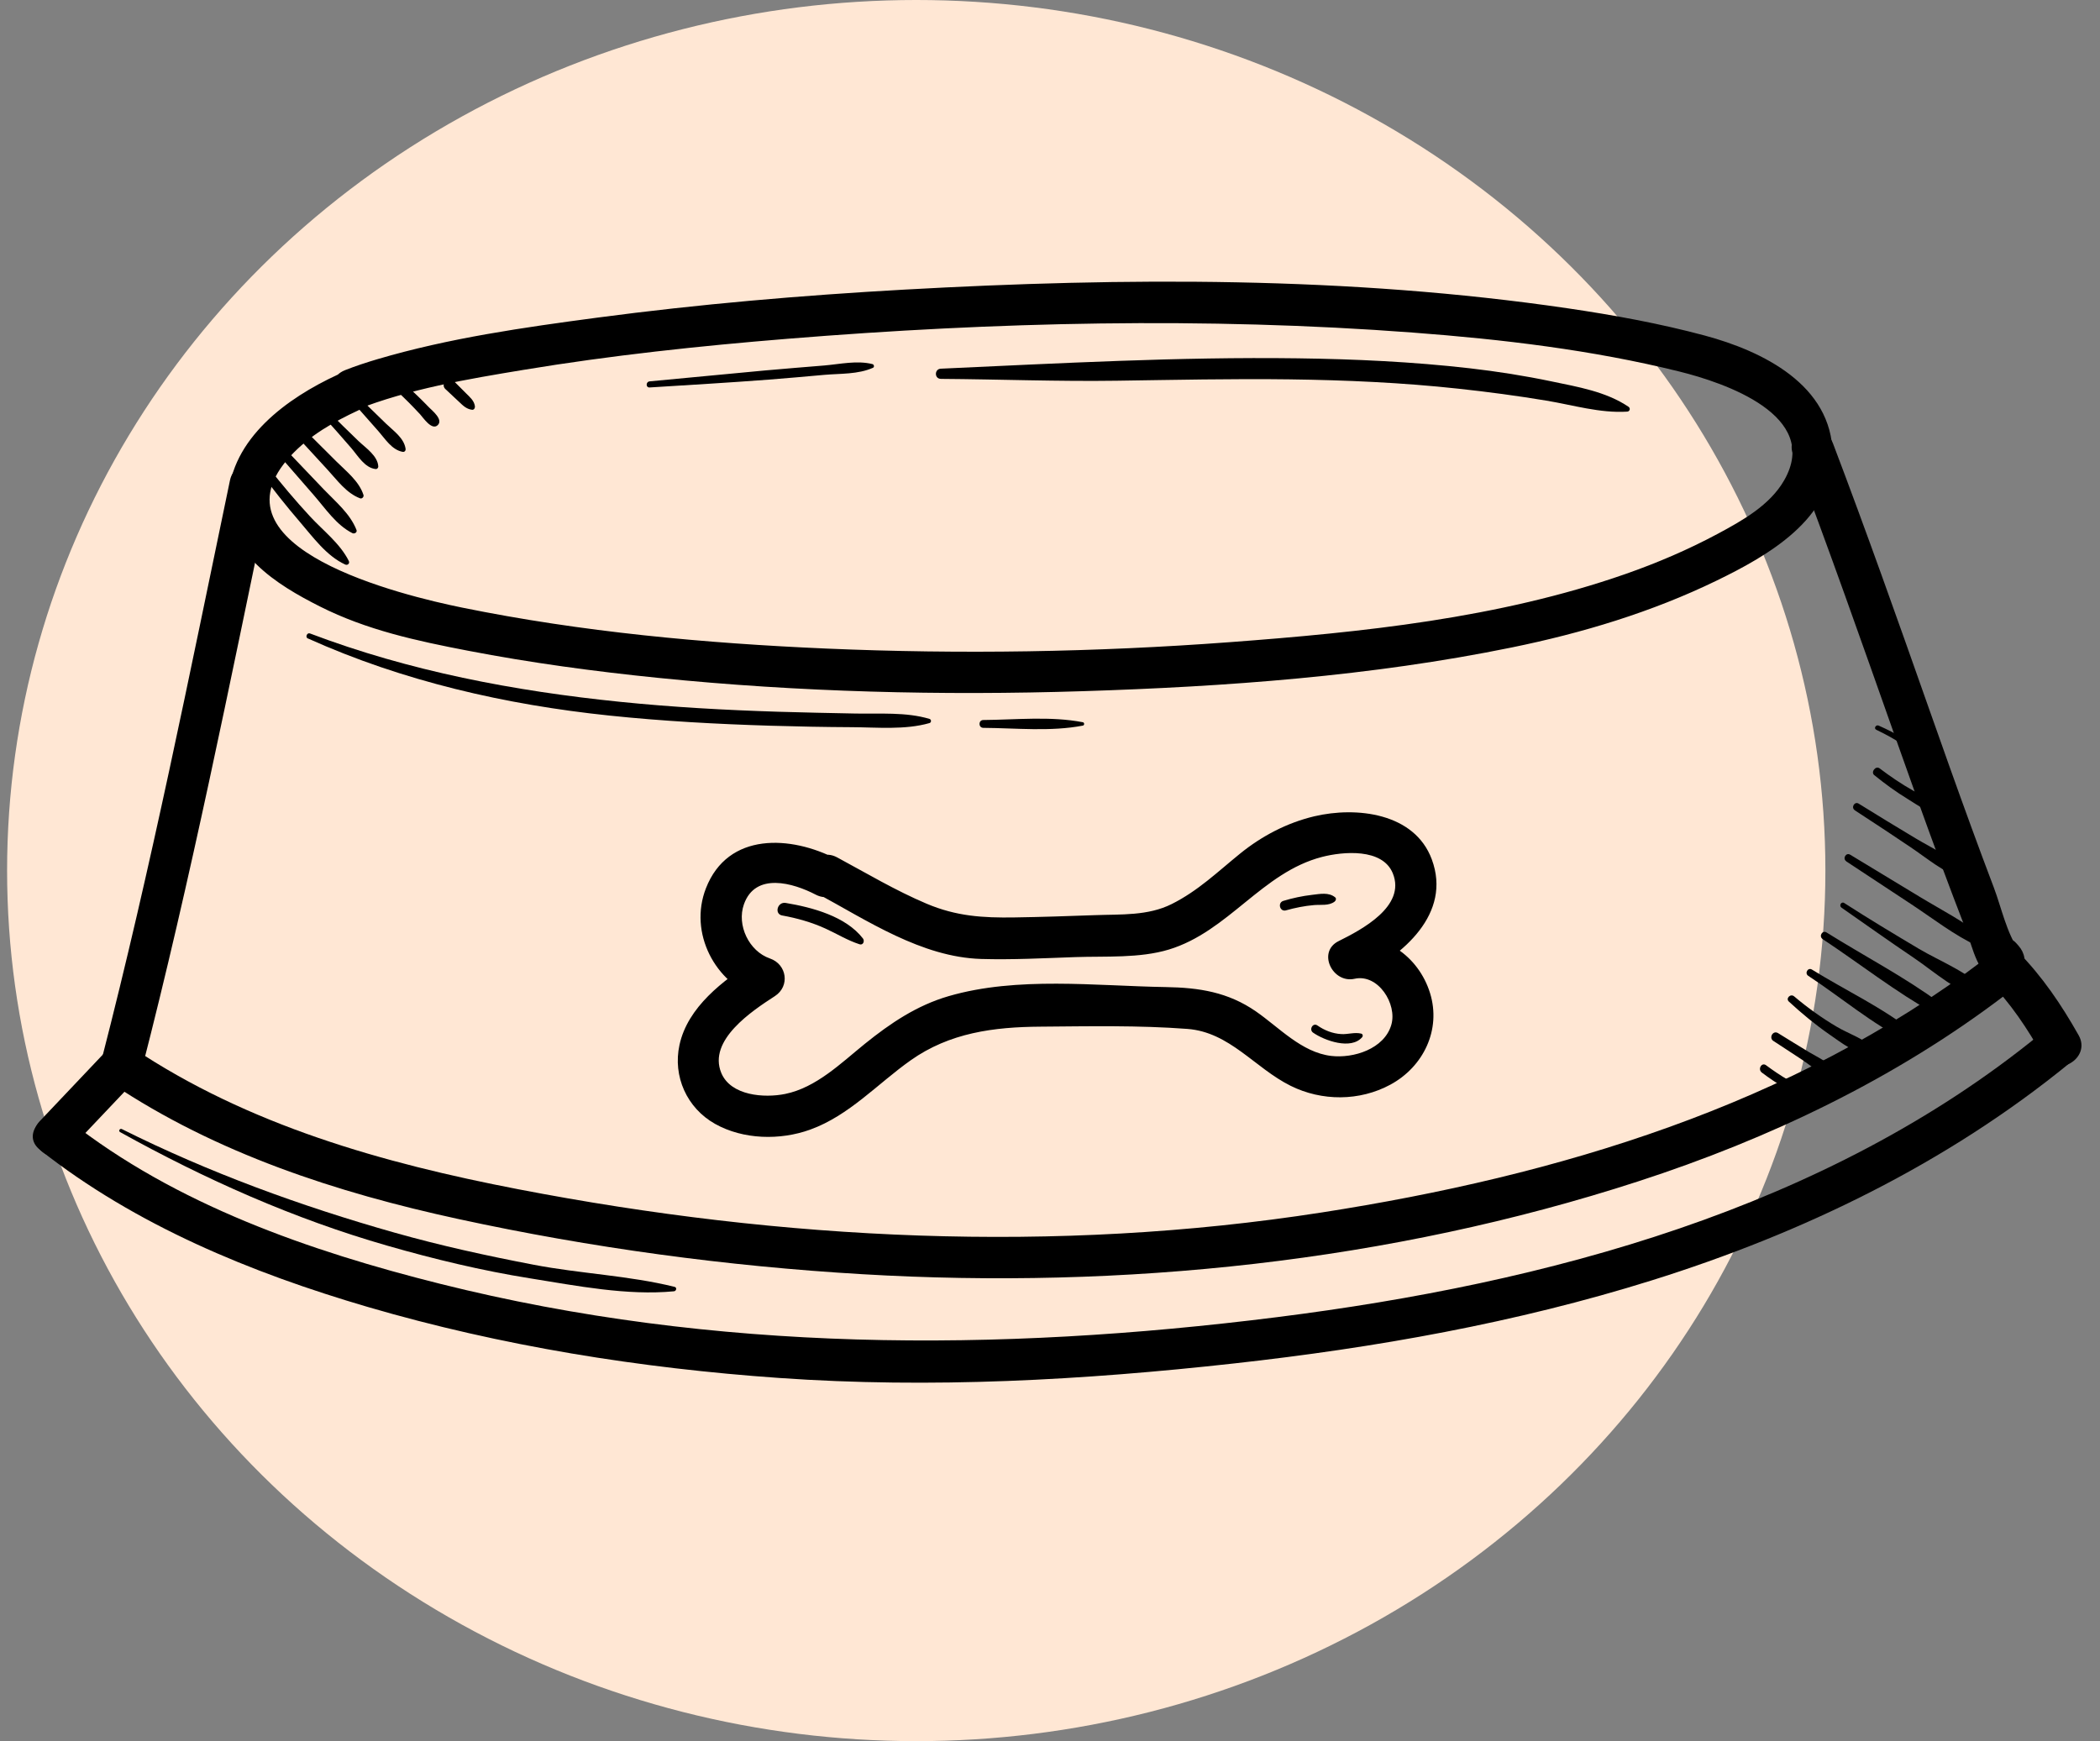
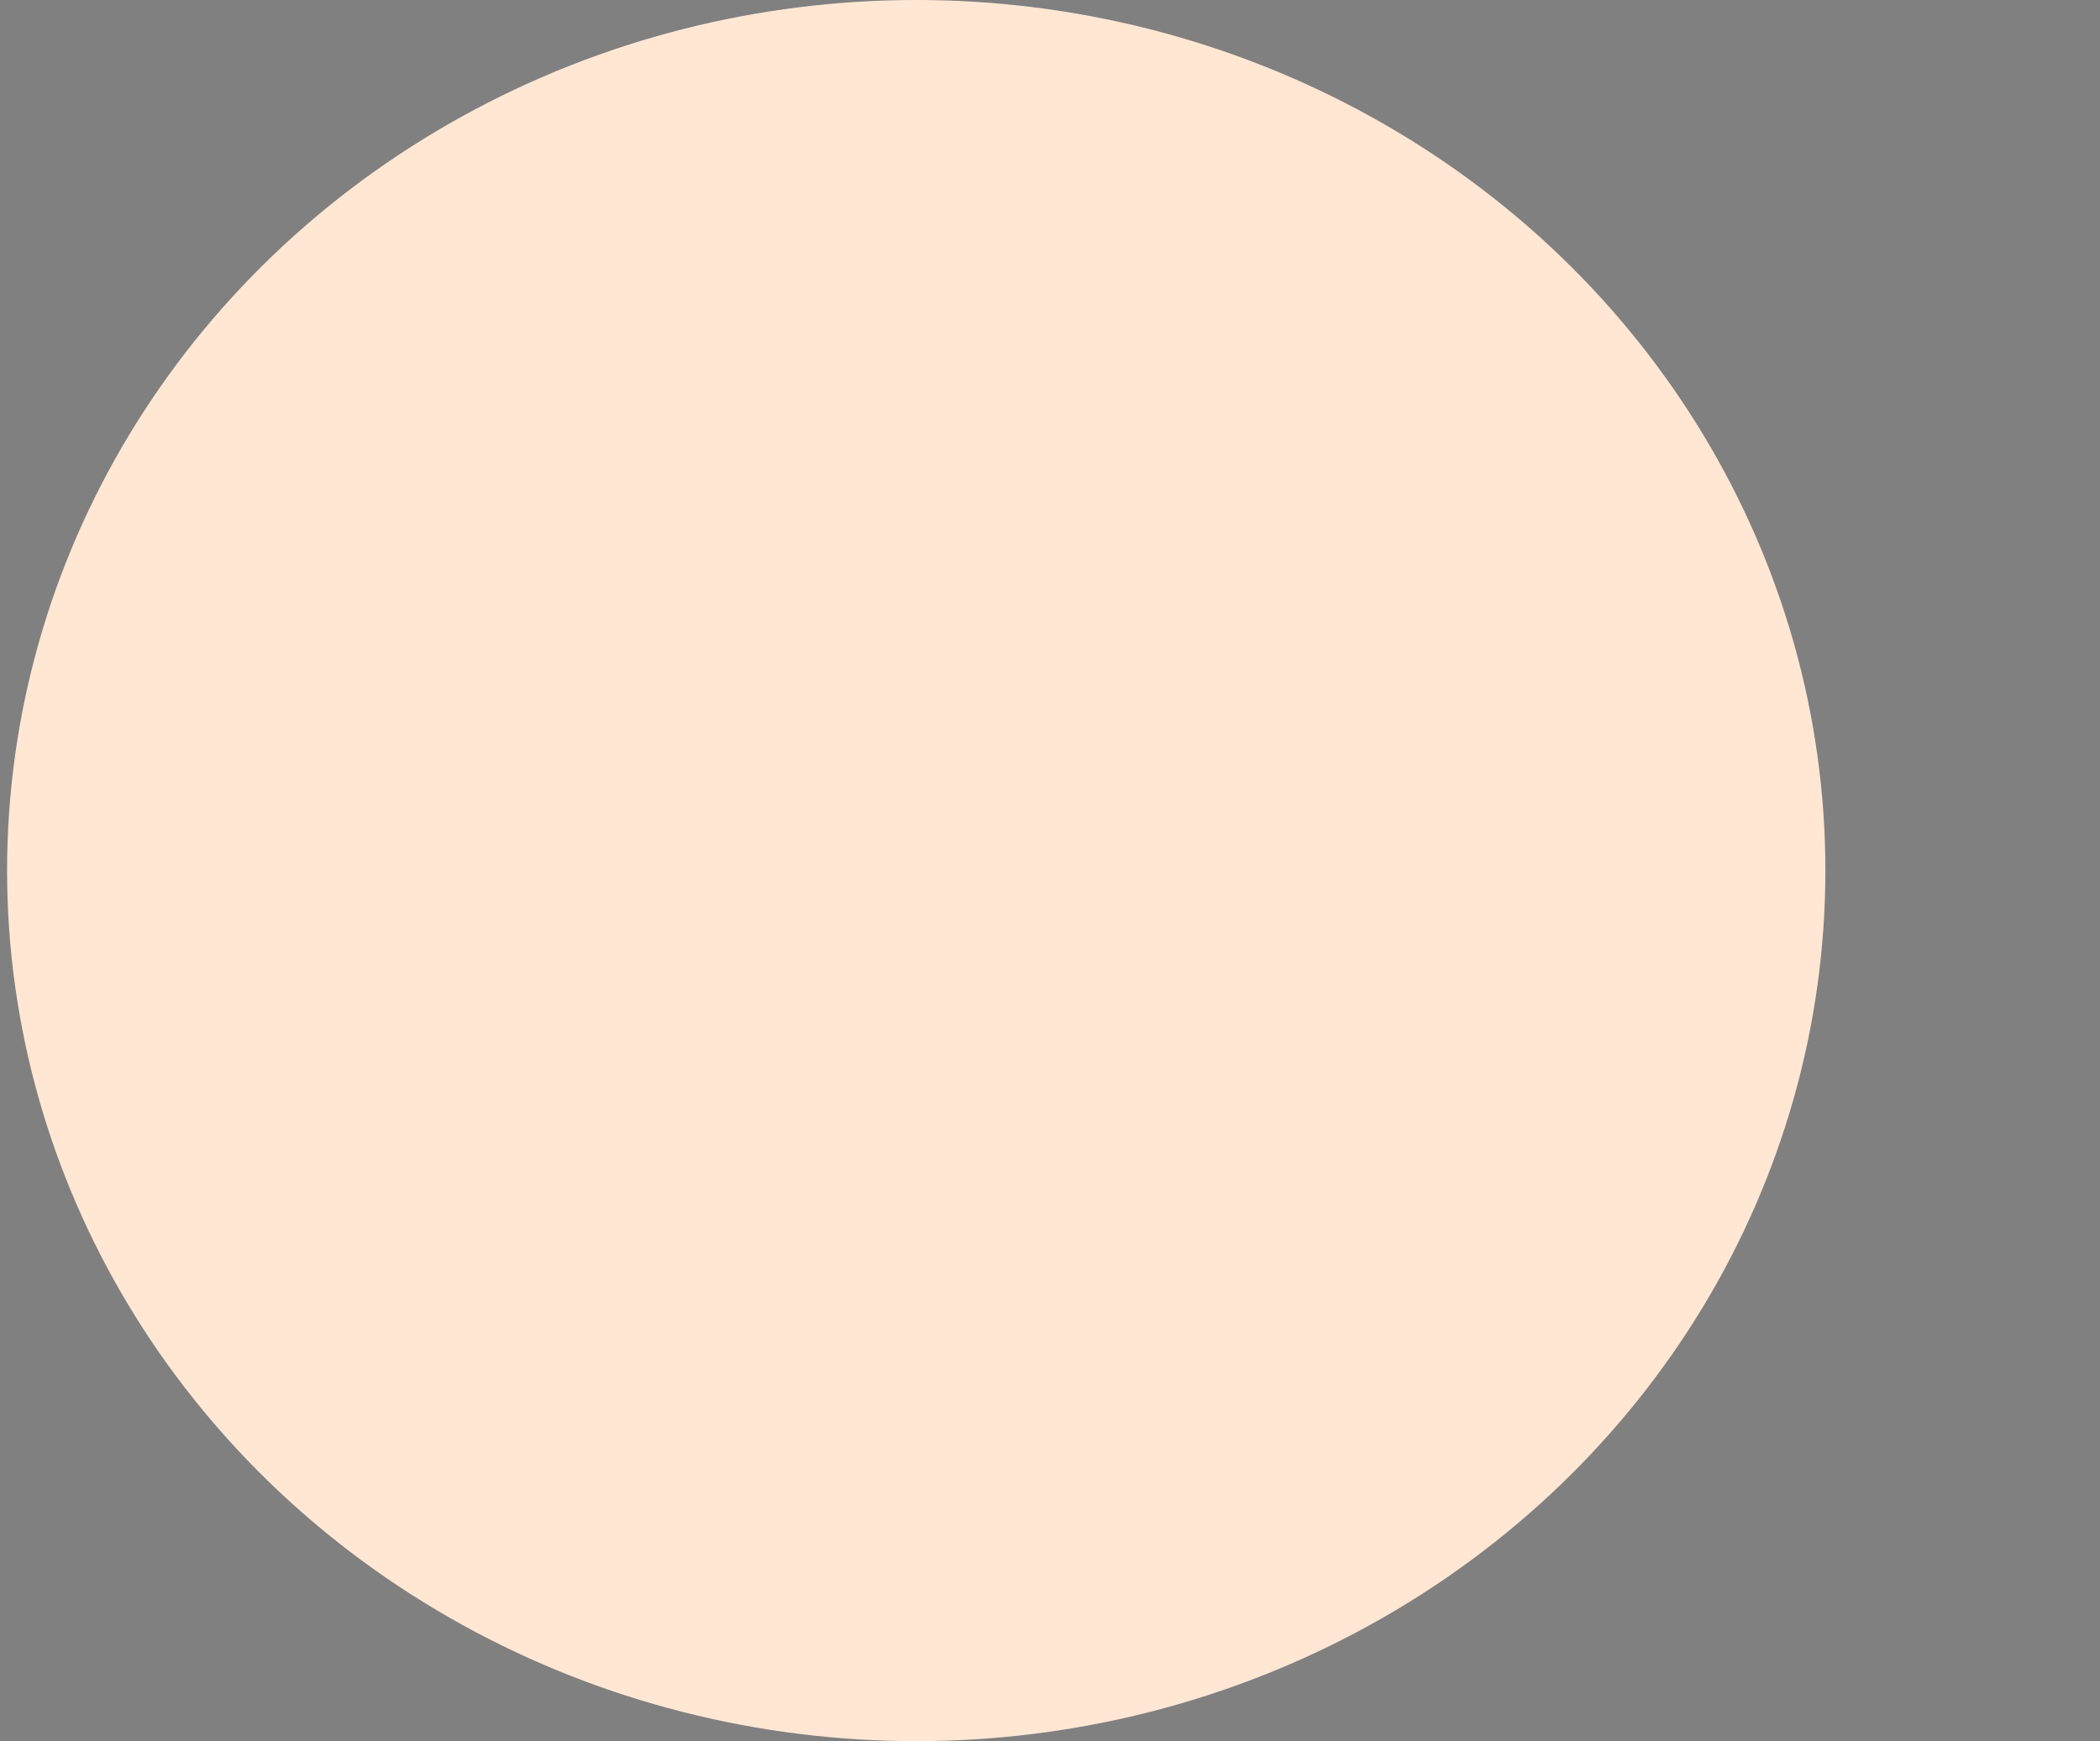
<svg xmlns="http://www.w3.org/2000/svg" width="82" height="68" viewBox="0 0 82 68" fill="none">
  <rect x="0" y="0" width="82" height="68" fill="#808080" stroke="none" />
  <ellipse cx="35.777" cy="34" rx="35.5" ry="34" fill="#FFE7D4" />
  <g clip-path="url(#clip0_2_884)">
    <path d="M13.168 14.642C11.223 15.542 9.023 17.118 8.912 19.462C8.81 21.597 10.8 22.834 12.492 23.686C14.32 24.608 16.276 25.03 18.275 25.414C20.729 25.887 23.211 26.222 25.698 26.474C31.202 27.031 36.752 27.169 42.279 26.994C47.869 26.818 53.541 26.409 59.027 25.287C61.782 24.724 64.493 23.908 67.025 22.678C69.002 21.718 71.583 20.266 71.559 17.741C71.534 15.034 68.826 13.711 66.56 13.103C64.806 12.633 63.013 12.305 61.216 12.041C52.672 10.787 43.914 10.832 35.31 11.311C31.302 11.535 27.298 11.878 23.319 12.406C20.443 12.789 17.526 13.204 14.737 14.028C14.309 14.155 13.884 14.294 13.469 14.458C12.514 14.836 12.931 16.392 13.898 16.01C15.979 15.188 18.253 14.807 20.449 14.444C23.862 13.879 27.306 13.511 30.752 13.231C38.859 12.573 47.057 12.376 55.172 12.989C58.664 13.252 62.169 13.666 65.572 14.509C67.332 14.945 71.118 16.226 69.667 18.759C69.11 19.731 68.039 20.329 67.081 20.844C65.915 21.469 64.7 21.989 63.452 22.424C58.516 24.146 53.191 24.693 48.004 25.081C42.773 25.471 37.514 25.555 32.275 25.33C27.505 25.123 22.722 24.682 18.041 23.729C15.729 23.257 8.014 21.402 11.352 17.8C12.078 17.016 13.025 16.475 13.986 16.029C14.928 15.594 14.108 14.206 13.171 14.639L13.168 14.642Z" fill="black" />
    <path d="M8.98 18.758C7.406 26.315 5.898 33.891 3.972 41.368C3.712 42.373 5.271 42.801 5.528 41.797C7.454 34.319 8.963 26.744 10.537 19.187C10.747 18.176 9.192 17.743 8.98 18.758Z" fill="black" />
    <path d="M70.012 17.741C71.402 21.396 72.697 25.084 73.999 28.77C74.585 30.428 75.175 32.083 75.786 33.732C76.111 34.607 76.441 35.479 76.778 36.349C77.034 37.008 77.224 38.118 78.01 38.333C78.357 38.426 78.739 38.269 78.922 37.963C78.931 37.947 78.939 37.933 78.949 37.917C79.141 37.593 79.06 37.211 78.823 36.941C78.798 36.911 78.771 36.882 78.745 36.852C78.056 36.073 76.918 37.215 77.604 37.99C77.629 38.02 77.656 38.048 77.682 38.079C77.641 37.753 77.598 37.428 77.556 37.103C77.547 37.119 77.539 37.133 77.529 37.149L78.441 36.779C78.414 36.771 78.387 36.765 78.36 36.757C78.521 36.881 78.681 37.003 78.842 37.127C78.36 36.463 78.145 35.427 77.854 34.662C77.559 33.886 77.27 33.107 76.985 32.328C76.412 30.76 75.855 29.187 75.301 27.615C74.088 24.17 72.869 20.728 71.572 17.314C71.207 16.354 69.646 16.771 70.015 17.743L70.012 17.741Z" fill="black" />
    <path d="M4.367 42.317C8.435 45.042 13.146 46.578 17.9 47.609C23.083 48.734 28.382 49.453 33.677 49.764C43.834 50.363 54.269 49.29 63.968 46.138C69.083 44.477 73.991 42.136 78.279 38.874C79.094 38.253 78.29 36.855 77.464 37.483C69.988 43.176 60.797 45.924 51.614 47.352C41.203 48.973 30.559 48.438 20.238 46.446C14.957 45.428 9.692 43.947 5.181 40.925C4.317 40.346 3.507 41.739 4.367 42.316V42.317Z" fill="black" />
    <path d="M4.18 41.013C3.307 41.941 2.425 42.86 1.551 43.788C0.84 44.544 1.979 45.685 2.692 44.926C3.566 43.998 4.448 43.079 5.321 42.151C6.033 41.395 4.893 40.254 4.18 41.013Z" fill="black" />
    <path d="M77.642 38.296C78.511 39.18 79.165 40.17 79.772 41.245C80.281 42.148 81.677 41.337 81.166 40.432C80.496 39.243 79.746 38.134 78.785 37.157C78.056 36.416 76.915 37.555 77.644 38.294L77.642 38.296Z" fill="black" />
    <path d="M1.556 44.904C5.298 47.857 9.807 49.708 14.354 51.041C19.574 52.57 25.001 53.435 30.424 53.816C36.351 54.233 42.295 53.903 48.195 53.248C53.705 52.637 59.197 51.664 64.494 50.006C70.388 48.162 76 45.448 80.795 41.535C81.6 40.878 80.451 39.745 79.654 40.397C71.295 47.218 60.396 50.114 49.868 51.441C38.954 52.815 27.907 52.826 17.187 50.139C12.108 48.867 6.853 47.045 2.7 43.766C1.893 43.13 0.744 44.261 1.559 44.904H1.556Z" fill="black" />
    <path d="M32.665 33.551C30.89 32.628 28.423 32.482 27.564 34.694C26.889 36.428 27.911 38.395 29.634 38.985L29.442 37.514C28.237 38.293 26.855 39.323 26.532 40.81C26.265 42.039 26.823 43.276 27.922 43.893C29.021 44.51 30.462 44.541 31.633 44.118C33.158 43.568 34.266 42.325 35.56 41.41C37.081 40.334 38.803 40.108 40.627 40.096C42.524 40.081 44.474 40.04 46.365 40.184C48.022 40.311 48.992 41.708 50.396 42.406C51.615 43.012 53.087 43.012 54.292 42.36C55.585 41.66 56.28 40.213 55.841 38.788C55.394 37.334 53.982 36.333 52.462 36.674C52.669 37.165 52.877 37.655 53.084 38.145C54.775 37.306 56.697 35.69 55.908 33.561C55.234 31.745 52.962 31.493 51.322 31.88C50.255 32.133 49.271 32.65 48.423 33.337C47.542 34.051 46.783 34.791 45.755 35.306C44.824 35.773 43.774 35.703 42.757 35.741C41.708 35.779 40.661 35.814 39.612 35.83C38.367 35.849 37.341 35.784 36.182 35.294C34.974 34.783 33.839 34.105 32.688 33.485C31.775 32.991 30.958 34.381 31.874 34.875C33.858 35.946 35.981 37.382 38.313 37.452C39.534 37.488 40.769 37.422 41.989 37.379C43.177 37.338 44.495 37.431 45.642 37.084C47.969 36.377 49.279 34.073 51.622 33.467C52.438 33.256 53.984 33.115 54.386 34.108C54.91 35.398 53.162 36.311 52.27 36.755C51.42 37.177 52.032 38.418 52.892 38.226C53.813 38.02 54.566 39.212 54.327 40.026C54.052 40.967 52.85 41.344 51.972 41.238C50.821 41.097 49.946 40.126 49.039 39.499C47.952 38.747 46.823 38.571 45.523 38.55C42.771 38.505 39.723 38.125 37.043 38.904C35.798 39.266 34.769 39.961 33.772 40.765C32.841 41.517 31.874 42.476 30.658 42.724C29.846 42.889 28.538 42.798 28.165 41.905C27.632 40.621 29.373 39.477 30.256 38.904C30.857 38.515 30.726 37.66 30.064 37.433C29.247 37.152 28.759 36.132 29.049 35.316C29.496 34.053 30.97 34.481 31.851 34.94C32.771 35.419 33.589 34.029 32.666 33.55L32.665 33.551Z" fill="black" />
    <path d="M30.545 35.754C31.127 35.86 31.692 36.019 32.232 36.265C32.679 36.468 33.093 36.727 33.564 36.879C33.707 36.925 33.771 36.749 33.696 36.652C33.026 35.785 31.711 35.436 30.68 35.264C30.36 35.209 30.22 35.695 30.545 35.755V35.754Z" fill="black" />
    <path d="M50.216 35.553C50.574 35.453 50.936 35.38 51.305 35.348C51.577 35.324 51.886 35.384 52.112 35.213C52.161 35.175 52.193 35.092 52.134 35.045C51.884 34.839 51.542 34.913 51.236 34.948C50.855 34.992 50.48 35.072 50.113 35.183C49.876 35.254 49.974 35.621 50.215 35.554L50.216 35.553Z" fill="black" />
    <path d="M51.275 40.331C51.716 40.64 52.757 41.013 53.188 40.508C53.228 40.462 53.216 40.383 53.15 40.367C52.892 40.305 52.637 40.402 52.373 40.386C52.031 40.366 51.72 40.242 51.44 40.048C51.265 39.928 51.101 40.212 51.275 40.332V40.331Z" fill="black" />
    <path d="M10.181 18.46C10.666 19.118 11.174 19.761 11.708 20.381C12.224 20.98 12.746 21.711 13.48 22.048C13.572 22.091 13.668 22.003 13.62 21.908C13.278 21.223 12.617 20.724 12.103 20.166C11.53 19.547 10.988 18.901 10.467 18.239C10.341 18.079 10.06 18.293 10.182 18.458L10.181 18.46Z" fill="black" />
    <path d="M10.693 17.545L12.246 19.33C12.702 19.852 13.131 20.507 13.761 20.822C13.836 20.86 13.957 20.794 13.921 20.699C13.672 20.061 13.111 19.601 12.646 19.116C12.071 18.514 11.498 17.913 10.924 17.311C10.776 17.157 10.553 17.386 10.691 17.543L10.693 17.545Z" fill="black" />
    <path d="M11.404 16.838C11.866 17.34 12.328 17.843 12.789 18.344C13.168 18.755 13.524 19.26 14.061 19.462C14.137 19.49 14.217 19.403 14.193 19.33C14.016 18.785 13.518 18.406 13.123 18.011C12.641 17.529 12.159 17.048 11.675 16.567C11.498 16.391 11.234 16.657 11.403 16.838H11.404Z" fill="black" />
    <path d="M12.619 16.256C12.988 16.668 13.357 17.081 13.719 17.502C13.978 17.805 14.245 18.276 14.674 18.319C14.725 18.323 14.772 18.271 14.771 18.222C14.753 17.803 14.279 17.492 13.997 17.224C13.598 16.841 13.206 16.453 12.813 16.062C12.687 15.938 12.504 16.124 12.62 16.254L12.619 16.256Z" fill="black" />
    <path d="M13.787 15.721C14.117 16.094 14.446 16.465 14.774 16.838C15.043 17.143 15.294 17.564 15.718 17.646C15.796 17.662 15.847 17.602 15.837 17.527C15.775 17.102 15.363 16.827 15.07 16.543C14.713 16.197 14.358 15.851 14.004 15.505C13.862 15.367 13.656 15.575 13.787 15.721Z" fill="black" />
    <path d="M15.503 15.27C15.813 15.566 16.116 15.869 16.407 16.184C16.521 16.308 16.862 16.829 17.093 16.603C17.317 16.384 16.878 16.04 16.754 15.912C16.445 15.591 16.122 15.281 15.791 14.983C15.597 14.809 15.31 15.089 15.501 15.272L15.503 15.27Z" fill="black" />
-     <path d="M17.393 15.196C17.567 15.359 17.742 15.523 17.916 15.686C18.076 15.837 18.207 15.975 18.434 16.004C18.515 16.013 18.554 15.924 18.544 15.861C18.511 15.642 18.345 15.509 18.196 15.359C18.035 15.199 17.874 15.037 17.715 14.877C17.508 14.669 17.18 14.998 17.393 15.197V15.196Z" fill="black" />
-     <path d="M36.739 14.797C39.026 14.813 41.315 14.902 43.602 14.869C45.857 14.837 48.112 14.786 50.367 14.816C52.564 14.845 54.76 14.943 56.944 15.18C58.091 15.303 59.24 15.457 60.38 15.646C61.418 15.818 62.478 16.143 63.538 16.076C63.641 16.07 63.675 15.945 63.589 15.886C62.71 15.292 61.607 15.11 60.587 14.896C59.527 14.674 58.464 14.507 57.388 14.383C55.157 14.128 52.911 14.024 50.667 13.994C46.013 13.932 41.383 14.188 36.737 14.399C36.483 14.41 36.48 14.794 36.737 14.796L36.739 14.797Z" fill="black" />
    <path d="M25.369 15.132C26.919 15.034 28.471 14.945 30.019 14.826C30.744 14.771 31.466 14.704 32.189 14.64C32.821 14.585 33.503 14.624 34.087 14.364C34.151 14.336 34.13 14.236 34.068 14.22C33.464 14.068 32.805 14.221 32.187 14.274C31.412 14.339 30.637 14.398 29.862 14.469C28.363 14.607 26.865 14.756 25.366 14.894C25.214 14.909 25.211 15.142 25.366 15.132H25.369Z" fill="black" />
    <path d="M12.022 24.934C15.735 26.607 19.749 27.523 23.792 27.946C25.886 28.165 27.992 28.279 30.096 28.343C31.151 28.375 32.206 28.395 33.26 28.4C34.253 28.405 35.329 28.514 36.293 28.24C36.374 28.216 36.373 28.1 36.293 28.076C35.375 27.802 34.353 27.886 33.403 27.867C32.396 27.846 31.39 27.829 30.382 27.797C28.324 27.732 26.267 27.619 24.216 27.41C20.08 26.988 16.001 26.217 12.103 24.739C11.99 24.696 11.909 24.885 12.02 24.936L12.022 24.934Z" fill="black" />
    <path d="M38.396 28.426C39.667 28.435 41.03 28.581 42.284 28.338C42.349 28.326 42.349 28.22 42.284 28.207C41.03 27.964 39.667 28.11 38.396 28.12C38.198 28.12 38.198 28.424 38.396 28.426Z" fill="black" />
    <path d="M68.791 41.886C69.072 42.097 69.363 42.295 69.665 42.476C69.88 42.603 70.146 42.817 70.405 42.744C70.44 42.735 70.472 42.69 70.456 42.654C70.356 42.403 70.057 42.316 69.835 42.186C69.532 42.008 69.24 41.811 68.959 41.602C68.788 41.475 68.626 41.759 68.793 41.886H68.791Z" fill="black" />
    <path d="M69.248 40.654C69.624 40.899 69.999 41.143 70.372 41.391C70.698 41.608 71.032 41.922 71.422 42C71.54 42.024 71.686 41.891 71.599 41.772C71.364 41.454 70.978 41.294 70.644 41.094C70.237 40.85 69.834 40.597 69.428 40.348C69.231 40.227 69.056 40.531 69.248 40.656V40.654Z" fill="black" />
    <path d="M69.853 39.118C70.35 39.578 70.875 40.012 71.43 40.397C71.905 40.727 72.49 41.188 73.081 41.224C73.218 41.232 73.27 41.057 73.187 40.968C72.82 40.577 72.193 40.378 71.73 40.105C71.136 39.755 70.584 39.359 70.057 38.913C69.917 38.794 69.715 38.99 69.852 39.118H69.853Z" fill="black" />
    <path d="M70.606 38.109C71.871 38.941 73.103 39.986 74.457 40.664C74.668 40.769 74.933 40.483 74.726 40.318C73.525 39.359 72.056 38.675 70.751 37.866C70.595 37.769 70.456 38.011 70.608 38.111L70.606 38.109Z" fill="black" />
    <path d="M71.169 36.676C72.621 37.637 74.023 38.743 75.544 39.589C75.809 39.737 76.009 39.366 75.777 39.194C74.379 38.161 72.794 37.339 71.322 36.417C71.157 36.314 71.01 36.569 71.171 36.676H71.169Z" fill="black" />
    <path d="M71.908 35.449C72.842 36.1 73.77 36.762 74.714 37.398C75.516 37.939 76.471 38.807 77.427 39.002C77.58 39.034 77.669 38.867 77.574 38.752C76.955 38.003 75.75 37.546 74.917 37.049C73.94 36.467 72.968 35.884 72.013 35.267C71.898 35.192 71.798 35.371 71.906 35.448L71.908 35.449Z" fill="black" />
    <path d="M72.094 33.642C72.945 34.2 73.795 34.762 74.645 35.324C75.478 35.873 76.321 36.536 77.228 36.95C77.422 37.039 77.668 36.791 77.477 36.63C76.733 36.006 75.817 35.544 74.987 35.041C74.074 34.487 73.159 33.937 72.247 33.381C72.08 33.28 71.935 33.535 72.096 33.64L72.094 33.642Z" fill="black" />
    <path d="M72.427 31.647C73.156 32.12 73.88 32.601 74.601 33.085C75.229 33.507 75.874 34.061 76.6 34.295C76.754 34.346 76.853 34.143 76.751 34.035C76.232 33.481 75.449 33.131 74.801 32.742C74.056 32.296 73.316 31.845 72.579 31.387C72.414 31.284 72.266 31.541 72.428 31.645L72.427 31.647Z" fill="black" />
    <path d="M73.189 30.275C73.604 30.613 74.037 30.927 74.493 31.206C74.89 31.451 75.349 31.79 75.826 31.819C75.962 31.827 76.025 31.647 75.934 31.558C75.608 31.239 75.088 31.095 74.69 30.87C74.238 30.614 73.808 30.322 73.394 30.008C73.242 29.892 73.038 30.152 73.187 30.275H73.189Z" fill="black" />
    <path d="M73.261 28.5C73.582 28.654 73.899 28.821 74.198 29.016C74.465 29.191 74.71 29.448 75.011 29.557C75.094 29.587 75.182 29.476 75.131 29.403C74.949 29.151 74.631 29.002 74.365 28.851C74.037 28.664 73.703 28.491 73.358 28.338C73.249 28.291 73.154 28.448 73.264 28.5H73.261Z" fill="black" />
    <path d="M74.098 27.689C74.249 27.777 74.399 27.862 74.55 27.95C74.687 28.027 74.801 28.091 74.96 28.097C75.005 28.099 75.035 28.045 75.011 28.008C74.929 27.872 74.819 27.804 74.682 27.723C74.532 27.634 74.383 27.545 74.235 27.456C74.083 27.366 73.945 27.604 74.098 27.691V27.689Z" fill="black" />
-     <path d="M4.69 44.214C8.005 46.056 11.468 47.6 15.121 48.649C16.954 49.176 18.818 49.625 20.702 49.926C22.51 50.215 24.485 50.607 26.317 50.431C26.41 50.422 26.443 50.283 26.341 50.258C24.554 49.815 22.662 49.744 20.849 49.396C19.02 49.046 17.203 48.649 15.409 48.141C11.753 47.106 8.158 45.796 4.758 44.096C4.68 44.058 4.612 44.171 4.69 44.214Z" fill="black" />
  </g>
  <defs>
    <clipPath id="clip0_2_884">
-       <rect width="80" height="43" fill="white" transform="translate(1.277 11)" />
-     </clipPath>
+       </clipPath>
  </defs>
</svg>